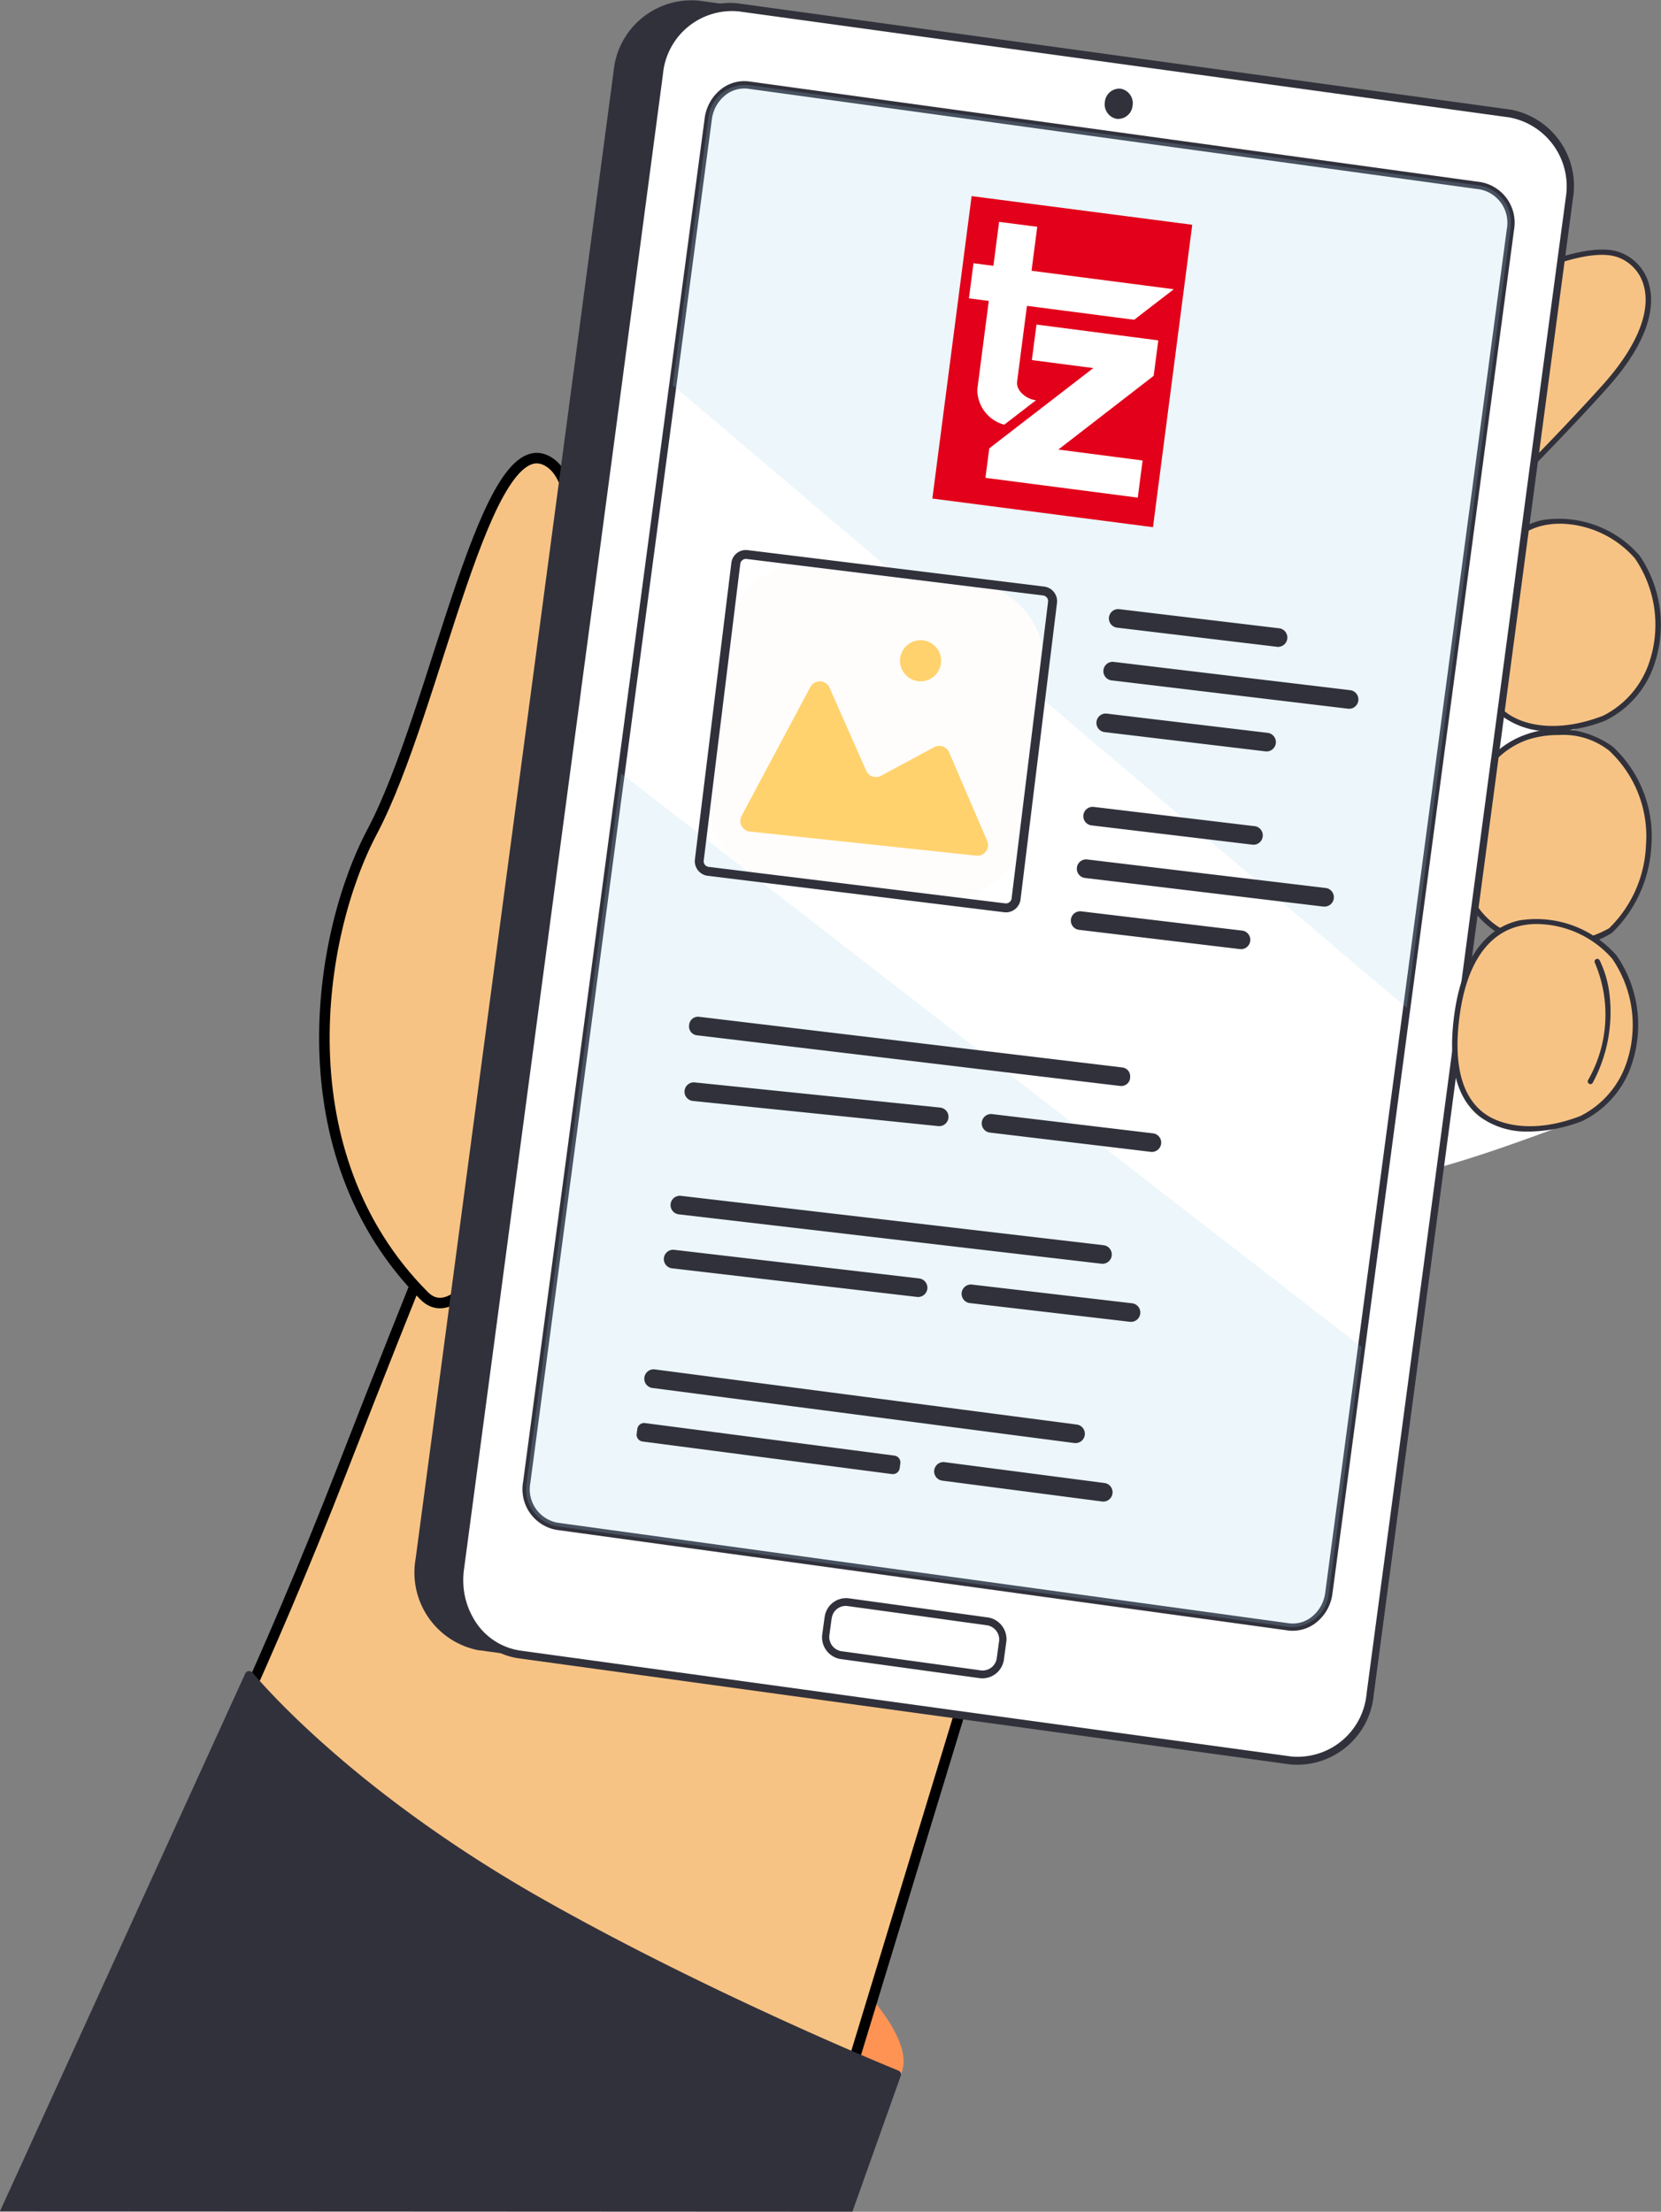
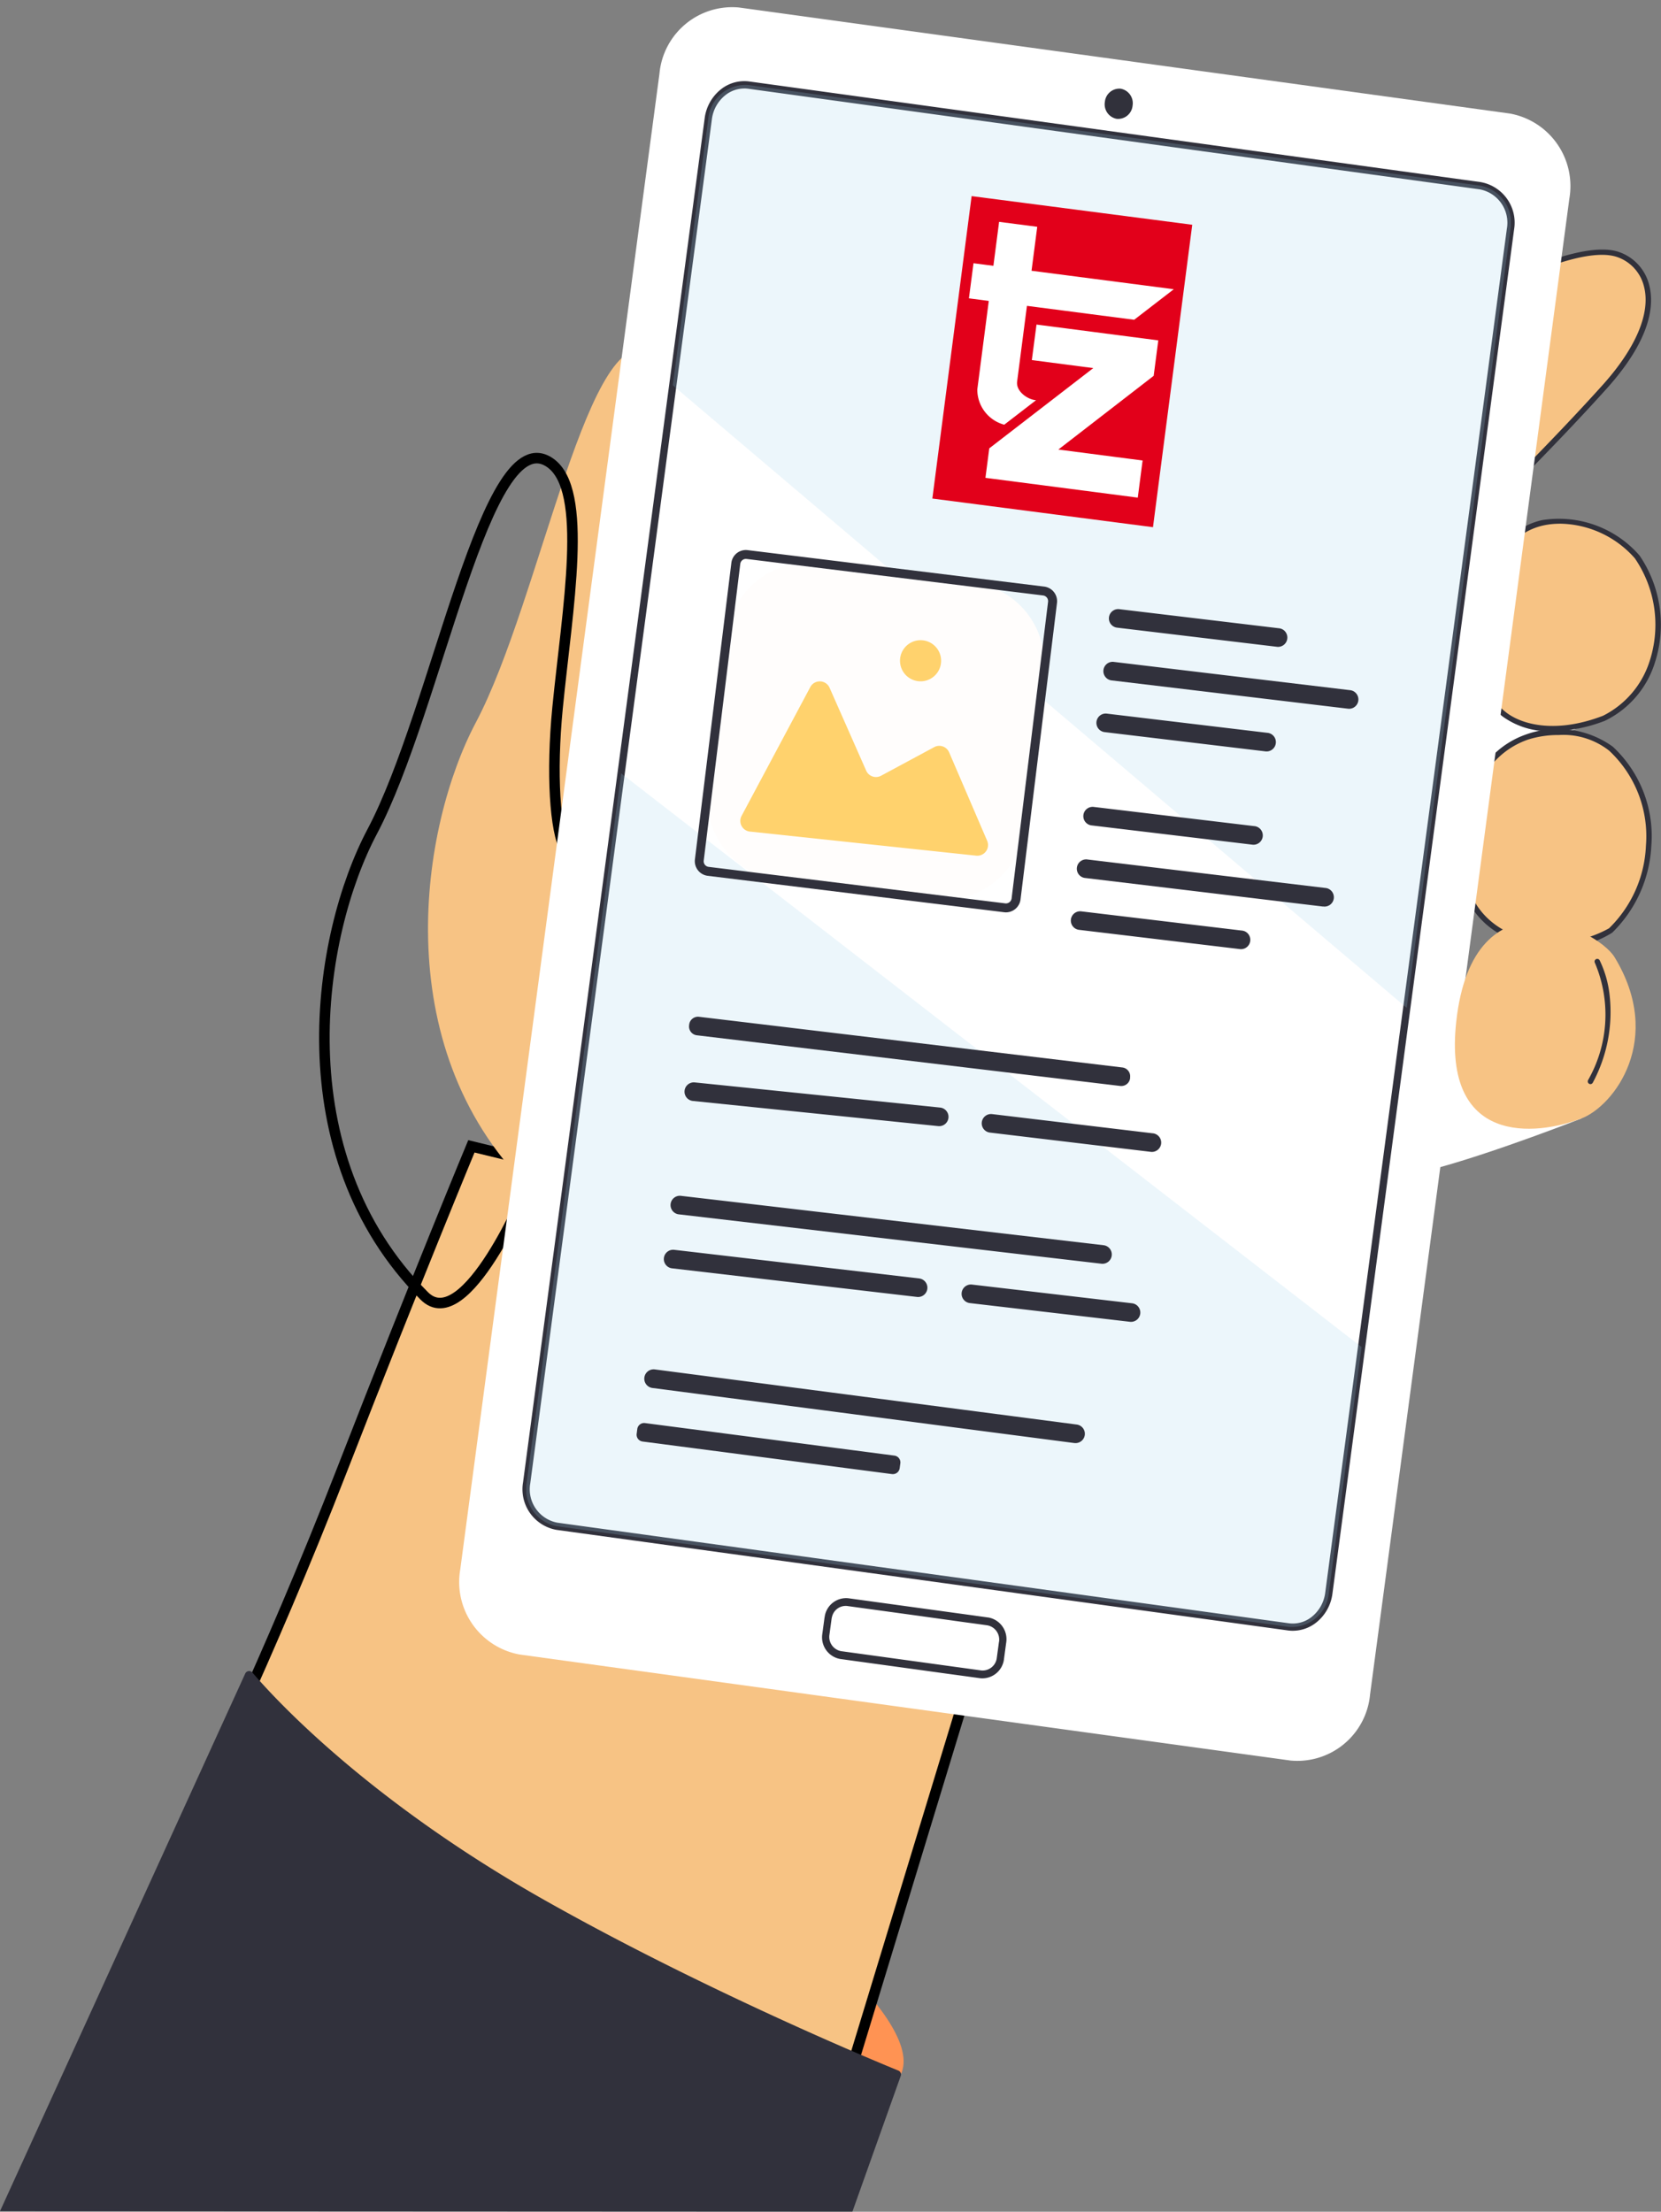
<svg xmlns="http://www.w3.org/2000/svg" id="Hand_Handy" data-name="Hand Handy" width="78.862" height="105" viewBox="0 0 78.862 105">
  <rect x="0" y="0" width="78.862" height="105" fill="#808080" stroke="none" />
  <defs>
    <clipPath id="clip-path">
      <rect id="Rechteck_9" data-name="Rechteck 9" width="78.862" height="105" fill="none" />
    </clipPath>
    <clipPath id="clip-path-3">
      <rect id="Rechteck_4" data-name="Rechteck 4" width="39.789" height="43.822" fill="none" />
    </clipPath>
    <clipPath id="clip-path-4">
      <rect id="Rechteck_5" data-name="Rechteck 5" width="39.66" height="40.534" fill="none" />
    </clipPath>
    <clipPath id="clip-path-5">
      <rect id="Rechteck_8" data-name="Rechteck 8" width="14.478" height="10.563" transform="matrix(0.129, -0.992, 0.992, 0.129, 0, 14.358)" fill="none" />
    </clipPath>
  </defs>
  <g id="Gruppe_13" data-name="Gruppe 13" clip-path="url(#clip-path)">
    <g id="Gruppe_10" data-name="Gruppe 10">
      <g id="Gruppe_9" data-name="Gruppe 9" clip-path="url(#clip-path)">
        <path id="Pfad_3" data-name="Pfad 3" d="M99.277,43.257s-3.987,1.57-6.868,2.357l1.027-9Z" transform="translate(-23.121 -9.16)" fill="#fff" />
        <path id="Pfad_4" data-name="Pfad 4" d="M99.565,42.35c1.559-.6,3.946-3.764,1.578-7.656-.843-1.384-6.719-4.185-7.518,3.052-.65,5.89,3.777,5.438,5.941,4.6" transform="translate(-23.409 -8.253)" fill="#f7c384" />
        <path id="Pfad_5" data-name="Pfad 5" d="M97.038,42.925a3.752,3.752,0,0,1-2.32-.692c-1.08-.832-1.506-2.361-1.264-4.544.382-3.467,1.916-4.518,3.134-4.787a5.071,5.071,0,0,1,4.622,1.683,5.832,5.832,0,0,1,.736,5.058,4.58,4.58,0,0,1-2.377,2.785,7.24,7.24,0,0,1-2.531.5m.369-9.853a3.533,3.533,0,0,0-.763.081c-1.63.362-2.645,1.94-2.935,4.565-.23,2.087.162,3.538,1.166,4.311.808.622,2.441.991,4.6.159A4.384,4.384,0,0,0,101.7,39.56a5.58,5.58,0,0,0-.712-4.841,4.818,4.818,0,0,0-3.583-1.647" transform="translate(-23.366 -8.211)" fill="#31313b" />
        <path id="Pfad_6" data-name="Pfad 6" d="M99.608,55.765a6.085,6.085,0,0,0,.016-8.632c-1.169-1.122-6.232-1.925-7.065,3.942s5.171,6.05,7.049,4.689" transform="translate(-23.138 -11.594)" fill="#f7c384" />
        <path id="Pfad_7" data-name="Pfad 7" d="M96.957,56.55a5.34,5.34,0,0,1-2.727-.7c-1.062-.64-2.244-2-1.842-4.835.432-3.046,1.963-4.182,3.172-4.6A4.471,4.471,0,0,1,99.67,47a5.8,5.8,0,0,1,1.828,4.712,6.193,6.193,0,0,1-1.857,4.117,4.759,4.759,0,0,1-2.683.724m.159-10.107a4.711,4.711,0,0,0-1.473.216c-1.14.394-2.587,1.476-3,4.392-.382,2.7.725,3.978,1.721,4.578a5.28,5.28,0,0,0,5.125-.011,5.815,5.815,0,0,0,1.752-3.926,5.551,5.551,0,0,0-1.75-4.509,3.512,3.512,0,0,0-2.375-.741m2.448,9.28h0Z" transform="translate(-23.095 -11.551)" fill="#31313b" />
        <path id="Pfad_8" data-name="Pfad 8" d="M97.842,68.6s-3.987,1.57-6.868,2.357l1.027-9Z" transform="translate(-22.762 -15.501)" fill="#fff" />
        <path id="Pfad_9" data-name="Pfad 9" d="M72.128,28.191S90.638,14.63,94.866,16.08c1.473.5,2.567,2.72-.634,6.28-5.18,5.763-14.882,14.784-14.882,14.784Z" transform="translate(-18.046 -3.996)" fill="#f7c384" />
        <path id="Pfad_10" data-name="Pfad 10" d="M79.308,37.23H79.3a.128.128,0,0,1-.091-.047l-7.224-8.954a.128.128,0,0,1,.024-.184c.046-.034,4.691-3.43,9.792-6.605,6.877-4.28,11.273-6.139,13.065-5.525a2.222,2.222,0,0,1,1.44,1.576c.245.943.094,2.561-2.021,4.913-5.125,5.7-14.792,14.7-14.89,14.792a.125.125,0,0,1-.088.034M72.27,28.172l7.051,8.74c1.048-.978,9.938-9.3,14.773-14.681,1.59-1.769,2.287-3.43,1.963-4.676a1.968,1.968,0,0,0-1.275-1.4C90.83,14.805,73.8,27.061,72.27,28.172" transform="translate(-18.003 -3.953)" fill="#31313b" />
        <path id="Pfad_11" data-name="Pfad 11" d="M46.618,119.48s8.254,6.015,7.241,8.785-9.72-4.56-9.72-4.56Z" transform="translate(-11.043 -29.894)" fill="#ff9353" />
        <path id="Pfad_12" data-name="Pfad 12" d="M25.457,72.581S22.93,78.652,19.32,87.929,12.3,104.068,12.3,104.068l31.139,12.494,11.222-36.85Z" transform="translate(-3.076 -18.16)" fill="#f7c384" />
        <path id="Pfad_13" data-name="Pfad 13" d="M25.457,72.581S22.93,78.652,19.32,87.929,12.3,104.068,12.3,104.068l31.139,12.494,11.222-36.85Z" transform="translate(-3.076 -18.16)" fill="none" stroke="#000" stroke-miterlimit="10" stroke-width="0.5" />
-         <path id="Pfad_14" data-name="Pfad 14" d="M30.2,63.6s-2.963,7.144-4.92,5.177c-6.718-6.754-5.077-17.116-2.468-22.041,3.1-5.858,5.405-19.637,8.448-17.507,1.848,1.293.82,6.888.351,11.647-.3,3.081-.129,5.838.385,6.764,1.071,1.928,2.819,3.685,3.01,5.357.725,6.325-4.806,10.6-4.806,10.6" transform="translate(-5.14 -7.258)" fill="#f7c384" />
+         <path id="Pfad_14" data-name="Pfad 14" d="M30.2,63.6c-6.718-6.754-5.077-17.116-2.468-22.041,3.1-5.858,5.405-19.637,8.448-17.507,1.848,1.293.82,6.888.351,11.647-.3,3.081-.129,5.838.385,6.764,1.071,1.928,2.819,3.685,3.01,5.357.725,6.325-4.806,10.6-4.806,10.6" transform="translate(-5.14 -7.258)" fill="#f7c384" />
        <path id="Pfad_15" data-name="Pfad 15" d="M30.2,63.6s-2.963,7.144-4.92,5.177c-6.718-6.754-5.077-17.116-2.468-22.041,3.1-5.858,5.405-19.637,8.448-17.507,1.848,1.293.82,6.888.351,11.647-.3,3.081-.129,5.838.385,6.764,1.071,1.928,2.819,3.685,3.01,5.357C35.734,59.325,30.2,63.6,30.2,63.6Z" transform="translate(-5.14 -7.258)" fill="none" stroke="#000" stroke-miterlimit="10" stroke-width="0.5" />
        <path id="Pfad_16" data-name="Pfad 16" d="M0,131.447l11.641-25.52a.205.205,0,0,1,.344-.051l0,0c.992,1.165,5.441,6.058,13.959,10.852,2.627,1.479,5.288,2.836,7.7,4,2.528,1.222,4.778,2.232,6.415,2.944l.076.033c1.276.554,2.169.923,2.516,1.065a.2.2,0,0,1,.121.236l-2.3,6.46" transform="translate(0 -26.472)" fill="#31313c" />
-         <path id="Pfad_17" data-name="Pfad 17" d="M29.318,78.344l36.127,4.968a3.718,3.718,0,0,0,4.049-3.364L78.9,9.335A3.756,3.756,0,0,0,75.875,5L39.748.031A3.718,3.718,0,0,0,35.7,3.4l-9.4,70.613a3.756,3.756,0,0,0,3.023,4.337" transform="translate(-6.569 0)" fill="#31313c" />
        <path id="Pfad_18" data-name="Pfad 18" d="M31.954,78.656l36.6,5.033a3.467,3.467,0,0,0,3.776-3.137L81.791,9.544A3.5,3.5,0,0,0,78.971,5.5L42.368.465A3.468,3.468,0,0,0,38.592,3.6L29.134,74.612a3.5,3.5,0,0,0,2.82,4.044" transform="translate(-7.281 -0.109)" fill="#fff" />
-         <path id="Pfad_19" data-name="Pfad 19" d="M34.5,33.821l0,.01-.007.058,0,.035-.02.153v0l.016-.005a.087.087,0,0,1,.021-.007l.005,0,.138-.046.155-1.176Zm0,0,0,.01-.007.058,0,.035-.02.153.016,0a.087.087,0,0,1,.021-.007l.005,0,.138-.046.155-1.176Zm43.52,2.232L78,36.2l.013-.014.04-.044c.012-.015.026-.029.04-.044l.034-.036c.014-.015.028-.03.043-.043L78.182,36,78.188,36l-.166.053m-.7,7.173L77.3,43.2c-.013-.018-.026-.036-.038-.055l-.011-.018c-.033-.048-.064-.1-.093-.146-.017-.027-.034-.057-.05-.085l-.5,3.776.1.112.022-.072c.007-.024.015-.047.022-.07.016-.049.032-.1.049-.149l0-.005v0c.019-.055.039-.111.061-.165s.034-.091.054-.136.029-.071.045-.107.018-.043.028-.063c.022-.049.044-.1.067-.145h0l.337-2.537h0c-.025-.032-.051-.065-.074-.1m.7-7.173L78,36.2l.013-.014.04-.044c.012-.015.026-.029.04-.044l.034-.036c.014-.015.028-.03.043-.043L78.182,36,78.188,36l-.166.053M77.3,43.2c-.013-.018-.026-.036-.038-.055l-.011-.018c-.033-.048-.064-.1-.093-.146-.017-.027-.034-.057-.05-.085l-.5,3.776.1.112q.01-.036.022-.072c.007-.024.015-.047.022-.07.016-.051.032-.1.049-.149l0-.005v0c.019-.055.039-.111.061-.165s.034-.091.054-.136.029-.073.045-.107.018-.041.028-.063c.022-.049.044-.1.067-.145h0l.337-2.537h0c-.025-.032-.051-.065-.074-.1L77.3,43.2M78.938,5.251,42.335.217a3.23,3.23,0,0,0-.9,0h-.005a3.758,3.758,0,0,0-3.07,3.3L36.072,20.733l-.038.28-.985,7.4-.412,3.094v.01l-.349,2.619h0l-.091.678,0,.01-.844,6.341-.361,2.716-.03.221-.119.9h0L31.257,56.877l-.109.819-.651,4.89L30.083,65.7l-.054.409-1.122,8.418a4.008,4.008,0,0,0-.031.737,3.945,3.945,0,0,0,.42,1.613,3.53,3.53,0,0,0,1.712,1.658h0l0,0h0a3.2,3.2,0,0,0,.858.242L51.72,81.507l.43.058L67.14,83.627l1.335.184a3.649,3.649,0,0,0,3.97-3.3l.313-2.35h0l.211-1.589.2-1.509.025-.182.044-.33.389-2.921h0l1.305-9.8.4-3.01.454-3.409.608-4.565h0l.1-.716.415-3.115.152-1.144h0l.337-2.537h0l.984-7.387L78.4,35.8l.245-1.842.6-4.518.582-4.361.442-3.328,1.257-9.429L81.9,9.5a3.685,3.685,0,0,0-2.965-4.252m2.626,4.206-.4,2.975-1.3,9.731h0l-.415,3.122h0L78.948,29.1h0l-.61,4.579-.316,2.373L78,36.2h0l-.892,6.69-.5,3.776-.452,3.387-.689,5.177v0L75.045,58.4l-.413,3.1-1.294,9.717-.361,2.709h0l-.127.951-.015.109-.211,1.583-.181,1.355-.337,2.534a3.292,3.292,0,0,1-3.582,2.976l-1.145-.157h0l-.64-.088L52.259,81.205l-.436-.061h0l-19.9-2.737A3.065,3.065,0,0,1,29.7,76.872a3.549,3.549,0,0,1-.477-1.615,3.771,3.771,0,0,1,.027-.685l1.119-8.395.069-.517h0l.535-4.017h0l.514-3.863.1-.76,1.632-12.243h0l.015-.112h0l.016-.123h0l.439-3.3.963-7.219h0l.155-1.176,0-.008.6-4.478v-.013l.009-.054.972-7.3.041-.307L38.7,3.563A3.293,3.293,0,0,1,42.286.587L77.739,5.463h0l1.145.158a3.326,3.326,0,0,1,2.675,3.836m-4.24,33.769L77.3,43.2c-.013-.018-.026-.036-.038-.055l-.011-.018c-.033-.048-.064-.1-.093-.146-.017-.027-.034-.057-.05-.085l-.5,3.776.1.112.022-.072c.007-.024.015-.047.022-.07.016-.049.032-.1.049-.149l0-.005v0c.019-.055.039-.111.061-.165s.034-.091.054-.136.029-.071.045-.107.018-.043.028-.063c.022-.049.044-.1.067-.145h0l.337-2.537h0c-.025-.032-.051-.065-.074-.1m.7-7.173L78,36.2l.013-.014.04-.044c.012-.015.026-.029.04-.044l.034-.036c.014-.015.028-.03.043-.043L78.182,36,78.188,36l-.166.053m-.7,7.173L77.3,43.2c-.013-.018-.026-.036-.038-.055l-.011-.018c-.033-.048-.064-.1-.093-.146-.017-.027-.034-.057-.05-.085l-.5,3.776.1.112.022-.072c.007-.024.015-.047.022-.07.016-.049.032-.1.049-.149l0-.005v0c.019-.055.039-.111.061-.165s.034-.091.054-.136.029-.071.045-.107.018-.043.028-.063c.022-.049.044-.1.067-.145h0l.337-2.537h0c-.025-.032-.051-.065-.074-.1m.7-7.173L78,36.2l.013-.014.04-.044c.012-.015.026-.029.04-.044l.034-.036c.014-.015.028-.03.043-.043L78.182,36,78.188,36l-.166.053M34.5,33.821l0,.01-.007.058,0,.035-.02.153.016,0a.087.087,0,0,1,.021-.007l.005,0,.138-.046.155-1.176Z" transform="translate(-7.223 -0.047)" fill="#31313b" />
        <path id="Pfad_20" data-name="Pfad 20" d="M69.662,78.706a1.7,1.7,0,0,1-.238-.016L34.695,73.915a1.958,1.958,0,0,1-1.582-2.253l6.939-52.109L41.737,6.9a2.091,2.091,0,0,1,.789-1.386,1.782,1.782,0,0,1,1.329-.359L78.584,9.933a1.957,1.957,0,0,1,1.582,2.253L75.242,49.16l-3.7,27.784a2.09,2.09,0,0,1-.788,1.386,1.792,1.792,0,0,1-1.091.376M43.617,5.488a1.448,1.448,0,0,0-.882.305,1.74,1.74,0,0,0-.656,1.156L40.395,19.6l-6.939,52.11a1.612,1.612,0,0,0,1.287,1.865l34.729,4.775a1.435,1.435,0,0,0,1.072-.292A1.745,1.745,0,0,0,71.2,76.9l3.7-27.785,4.924-36.973a1.611,1.611,0,0,0-1.287-1.865L43.807,5.5a1.466,1.466,0,0,0-.19-.013" transform="translate(-8.28 -1.287)" fill="#31313c" />
        <path id="Pfad_21" data-name="Pfad 21" d="M71.275,6.42a.7.7,0,0,0-.562-.806.691.691,0,0,0-.753.625.7.7,0,0,0,.562.806.691.691,0,0,0,.753-.625" transform="translate(-17.502 -1.403)" fill="#31313b" />
        <path id="Pfad_22" data-name="Pfad 22" d="M53,103.951l6.657.916a.859.859,0,0,0,.933-.775l.1-.74a.869.869,0,0,0-.7-1l-6.656-.916a.86.86,0,0,0-.934.776l-.1.739a.868.868,0,0,0,.7,1" transform="translate(-13.084 -25.378)" fill="#fff" />
        <path id="Pfad_23" data-name="Pfad 23" d="M59.96,102.106l-.544-.075-.175-.025-.36-.049h0L53.3,101.19a1.029,1.029,0,0,0-1.115.859c0,.025-.01.052-.013.078l-.1.739a1.046,1.046,0,0,0,.841,1.207l5.165.711.474.064,1.018.14a1.036,1.036,0,0,0,1.128-.937l.1-.74a1.047,1.047,0,0,0-.842-1.207m.5,1.161-.1.739a.68.68,0,0,1-.739.614l-.957-.132-.481-.066-5.218-.718a.687.687,0,0,1-.552-.791l.1-.739a.842.842,0,0,1,.028-.127.667.667,0,0,1,.712-.487l3.373.463,2.152.3.527.071.605.084a.688.688,0,0,1,.552.792" transform="translate(-13.027 -25.315)" fill="#31313b" />
        <g id="Gruppe_5" data-name="Gruppe 5" transform="translate(31.943 4.028)" opacity="0.2">
          <g id="Gruppe_4" data-name="Gruppe 4">
            <g id="Gruppe_3" data-name="Gruppe 3" clip-path="url(#clip-path-3)">
              <path id="Pfad_24" data-name="Pfad 24" d="M82.374,12.221,77.449,49.194,42.6,19.633,44.287,6.984a1.766,1.766,0,0,1,1.923-1.6l34.729,4.775a1.782,1.782,0,0,1,1.434,2.059" transform="translate(-42.602 -5.372)" fill="#a2d2ec" />
            </g>
          </g>
        </g>
        <g id="Gruppe_8" data-name="Gruppe 8" transform="translate(24.986 36.713)" opacity="0.2">
          <g id="Gruppe_7" data-name="Gruppe 7">
            <g id="Gruppe_6" data-name="Gruppe 6" clip-path="url(#clip-path-4)">
              <path id="Pfad_25" data-name="Pfad 25" d="M37.827,48.963,33.34,82.648a1.784,1.784,0,0,0,1.435,2.058l34.73,4.776a1.766,1.766,0,0,0,1.922-1.6L72.983,76.2Z" transform="translate(-33.323 -48.963)" fill="#a2d2ec" />
            </g>
          </g>
        </g>
        <path id="Pfad_26" data-name="Pfad 26" d="M98.13,67.694c1.559-.6,3.946-3.764,1.578-7.656-.843-1.384-6.72-4.185-7.518,3.052-.65,5.89,3.777,5.438,5.941,4.6" transform="translate(-23.049 -14.594)" fill="#f7c384" />
-         <path id="Pfad_27" data-name="Pfad 27" d="M95.6,68.269a3.751,3.751,0,0,1-2.32-.692c-1.08-.832-1.506-2.361-1.265-4.544.383-3.467,1.916-4.518,3.135-4.787a5.071,5.071,0,0,1,4.622,1.683,5.832,5.832,0,0,1,.736,5.058,4.582,4.582,0,0,1-2.377,2.785l-.046-.12.046.12a7.24,7.24,0,0,1-2.531.5m.369-9.853a3.533,3.533,0,0,0-.763.081c-1.63.362-2.645,1.94-2.935,4.565-.23,2.087.162,3.538,1.166,4.311.808.622,2.441.991,4.6.159a4.382,4.382,0,0,0,2.226-2.628,5.58,5.58,0,0,0-.712-4.841,4.818,4.818,0,0,0-3.583-1.647" transform="translate(-23.006 -14.552)" fill="#31313b" />
        <path id="Pfad_28" data-name="Pfad 28" d="M100.667,66.658a.127.127,0,0,1-.058-.014.129.129,0,0,1-.057-.173,6.27,6.27,0,0,0,.325-5.57.128.128,0,1,1,.226-.122,5.041,5.041,0,0,1,.475,1.679,7.093,7.093,0,0,1-.8,4.131.131.131,0,0,1-.115.07" transform="translate(-25.154 -15.19)" fill="#31313b" />
        <path id="Pfad_29" data-name="Pfad 29" d="M64.1,67.661,44,65.255a.421.421,0,0,1-.367-.467l.005-.043a.422.422,0,0,1,.467-.368l20.1,2.406a.421.421,0,0,1,.367.468l0,.043a.422.422,0,0,1-.468.367" transform="translate(-10.916 -16.106)" fill="#31313c" />
        <path id="Pfad_30" data-name="Pfad 30" d="M62.918,78.937,42.853,76.593a.442.442,0,1,1,.1-.879l20.065,2.344a.442.442,0,0,1-.1.879" transform="translate(-10.624 -18.943)" fill="#31313c" />
        <path id="Pfad_31" data-name="Pfad 31" d="M55.391,70.607,43.742,69.413a.442.442,0,1,1,.09-.88l11.649,1.194a.442.442,0,0,1-.09.88" transform="translate(-10.845 -17.146)" fill="#31313c" />
        <path id="Pfad_32" data-name="Pfad 32" d="M70.174,72.329l-7.6-.91a.442.442,0,1,1,.1-.878l7.6.909a.443.443,0,1,1-.1.879" transform="translate(-15.559 -17.649)" fill="#31313c" />
        <path id="Pfad_33" data-name="Pfad 33" d="M78.227,40.359l-7.6-.91a.442.442,0,1,1,.1-.878l7.6.909a.443.443,0,0,1-.1.879" transform="translate(-17.574 -9.65)" fill="#31313c" />
        <path id="Pfad_34" data-name="Pfad 34" d="M77.436,46.972l-7.6-.91a.442.442,0,1,1,.1-.878l7.6.909a.443.443,0,1,1-.1.879" transform="translate(-17.376 -11.304)" fill="#31313c" />
        <path id="Pfad_35" data-name="Pfad 35" d="M81.5,44.132l-11.27-1.349a.443.443,0,0,1,.1-.879l11.27,1.349a.443.443,0,0,1-.1.879" transform="translate(-17.474 -10.484)" fill="#31313c" />
        <path id="Pfad_36" data-name="Pfad 36" d="M76.608,52.879l-7.6-.91a.442.442,0,1,1,.1-.878l7.6.909a.443.443,0,1,1-.1.879" transform="translate(-17.169 -12.782)" fill="#31313c" />
        <path id="Pfad_37" data-name="Pfad 37" d="M75.817,59.492l-7.6-.91a.442.442,0,1,1,.1-.878l7.6.909a.443.443,0,1,1-.1.879" transform="translate(-16.971 -14.437)" fill="#31313c" />
        <path id="Pfad_38" data-name="Pfad 38" d="M79.881,56.653,68.612,55.3a.443.443,0,1,1,.1-.879l11.27,1.349a.443.443,0,1,1-.1.879" transform="translate(-17.069 -13.616)" fill="#31313c" />
        <path id="Pfad_39" data-name="Pfad 39" d="M54.059,81.369,42.428,80.011a.442.442,0,1,1,.1-.879l11.631,1.359a.444.444,0,0,1,.388.49h0a.443.443,0,0,1-.49.388" transform="translate(-10.518 -19.798)" fill="#31313c" />
        <path id="Pfad_40" data-name="Pfad 40" d="M68.883,83.1l-7.6-.888a.442.442,0,1,1,.1-.879l7.6.888a.442.442,0,1,1-.1.879" transform="translate(-15.235 -20.349)" fill="#31313c" />
        <path id="Pfad_41" data-name="Pfad 41" d="M61.216,90.2,41.184,87.586a.444.444,0,0,1-.382-.5h0a.444.444,0,0,1,.5-.381L61.33,89.322a.442.442,0,1,1-.114.877" transform="translate(-10.208 -21.693)" fill="#31313c" />
        <path id="Pfad_42" data-name="Pfad 42" d="M52.437,92.523,40.594,90.977a.326.326,0,0,1-.28-.364l.03-.232a.327.327,0,0,1,.364-.28l11.845,1.545a.326.326,0,0,1,.28.364l-.031.232a.326.326,0,0,1-.364.28" transform="translate(-10.086 -22.542)" fill="#31313c" />
-         <path id="Pfad_43" data-name="Pfad 43" d="M67.124,94.443l-7.587-.99a.442.442,0,0,1,.115-.877l7.587.99a.442.442,0,0,1-.115.877" transform="translate(-14.8 -23.161)" fill="#31313c" />
        <path id="Pfad_44" data-name="Pfad 44" d="M55.536,51.6l-7.329-.9a3.884,3.884,0,0,1-3.382-4.329l.9-7.329a3.885,3.885,0,0,1,4.329-3.382l7.329.9a3.885,3.885,0,0,1,3.382,4.33l-.9,7.329a3.885,3.885,0,0,1-4.33,3.382" transform="translate(-11.208 -8.913)" fill="#fffdfc" />
        <path id="Pfad_45" data-name="Pfad 45" d="M58.771,52.026a.654.654,0,0,1-.085-.005L44.6,50.29A.7.7,0,0,1,44,49.516l1.731-14.081a.694.694,0,0,1,.775-.605l14.081,1.731a.7.7,0,0,1,.605.774L59.46,51.416a.7.7,0,0,1-.689.61M46.42,35.247a.27.27,0,0,0-.166.058.267.267,0,0,0-.1.181L44.419,49.567a.27.27,0,0,0,.055.2.274.274,0,0,0,.181.1L58.737,51.6a.273.273,0,0,0,.3-.237l1.731-14.081a.272.272,0,0,0-.237-.3L46.453,35.249l-.034,0" transform="translate(-11.007 -8.713)" fill="#31313c" />
        <path id="Pfad_46" data-name="Pfad 46" d="M47.333,50.272l10.745,1.144a.508.508,0,0,0,.52-.706l-1.806-4.2a.508.508,0,0,0-.708-.247L53.56,47.622a.508.508,0,0,1-.706-.242l-1.738-3.936a.509.509,0,0,0-.914-.034l-3.264,6.118a.509.509,0,0,0,.4.745" transform="translate(-11.729 -10.794)" fill="#ffd26d" />
        <path id="Pfad_47" data-name="Pfad 47" d="M56.99,41.513a.976.976,0,1,1,.975.975.976.976,0,0,1-.975-.975" transform="translate(-14.259 -10.143)" fill="#ffd26d" />
        <rect id="Rechteck_6" data-name="Rechteck 6" width="14.478" height="10.563" transform="translate(44.267 23.668) rotate(-82.602)" fill="#e2001a" />
        <path id="Pfad_48" data-name="Pfad 48" d="M64.825,20.55l5.782.751-.219,1.683-4.526,3.5,4,.52-.229,1.763-7.233-.94.182-1.4,4.938-3.81-2.917-.381Z" transform="translate(-15.613 -5.142)" fill="#fff" />
      </g>
    </g>
    <g id="Gruppe_12" data-name="Gruppe 12" transform="translate(44.267 9.311)">
      <g id="Gruppe_11" data-name="Gruppe 11" clip-path="url(#clip-path-5)">
        <path id="Pfad_49" data-name="Pfad 49" d="M62.786,14.046l1.812.235-.271,2.087,6.754.877L69.2,18.695l-5.091-.661-.466,3.592c-.062.475.512.865.9.886,0,0-1.521,1.172-1.512,1.164A1.725,1.725,0,0,1,61.752,22l.545-4.2-.943-.122.217-1.667.945.123.271-2.088Z" transform="translate(-59.618 -12.825)" fill="#fff" />
      </g>
    </g>
  </g>
</svg>